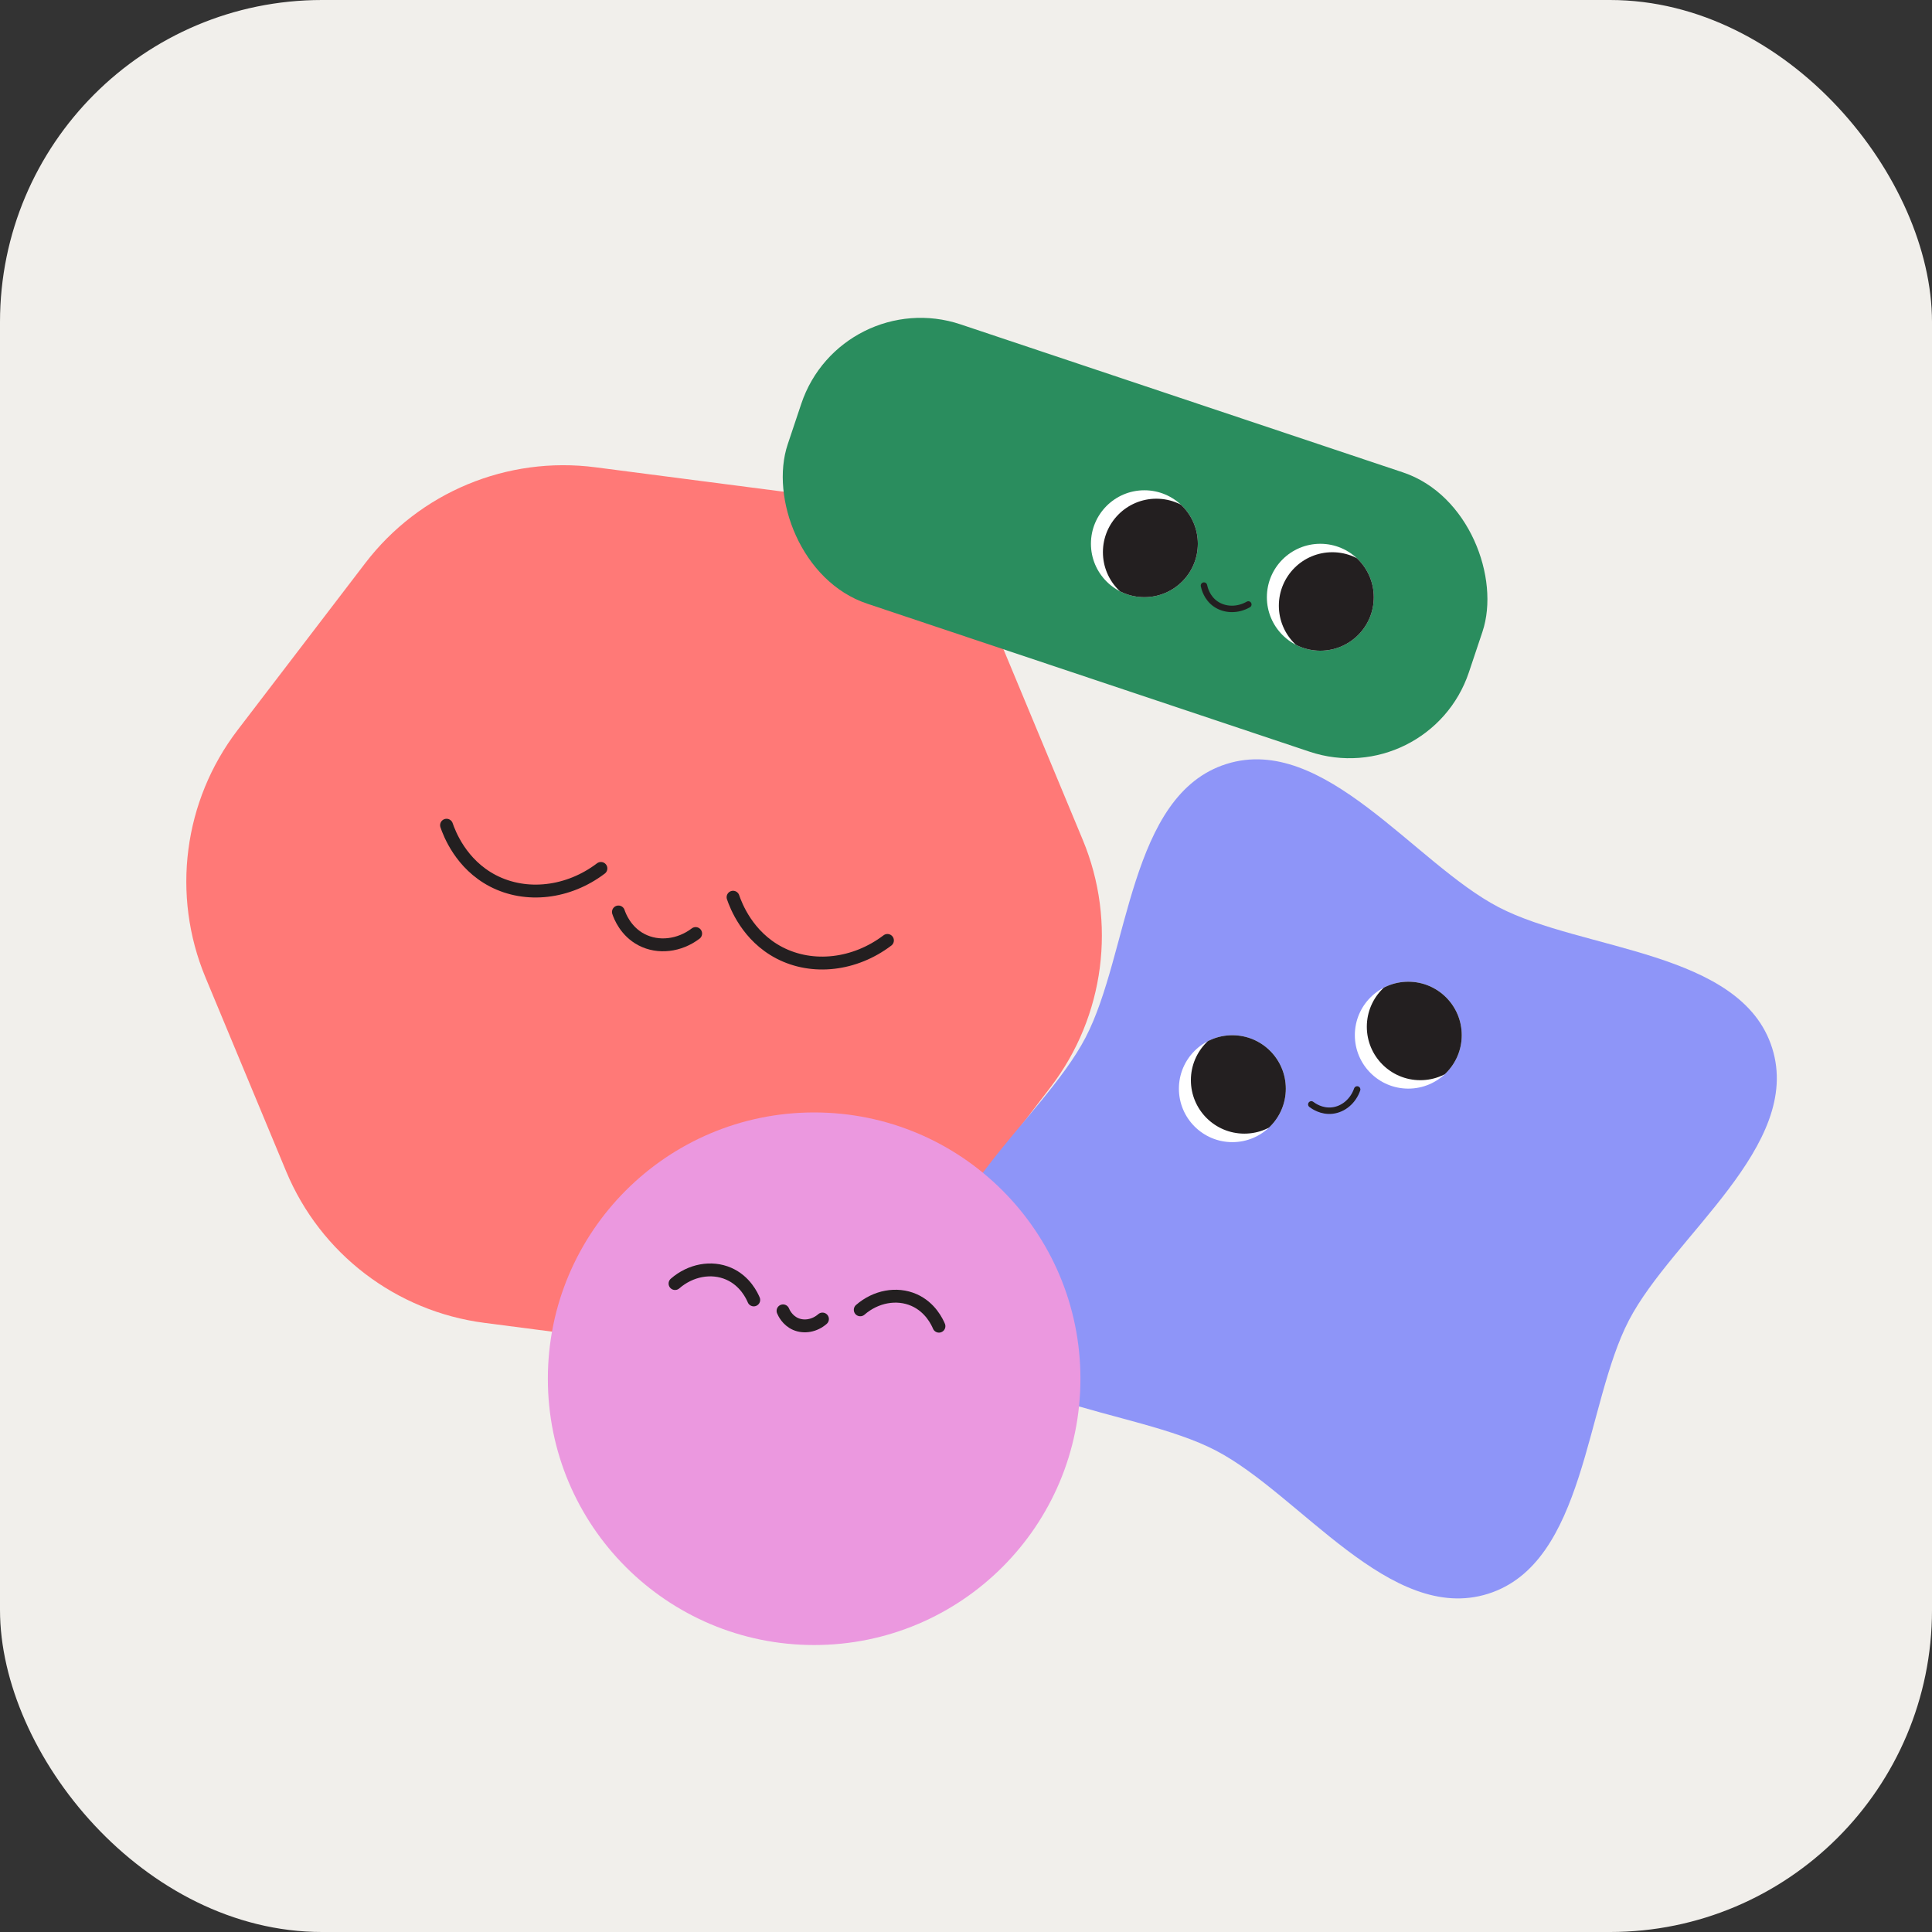
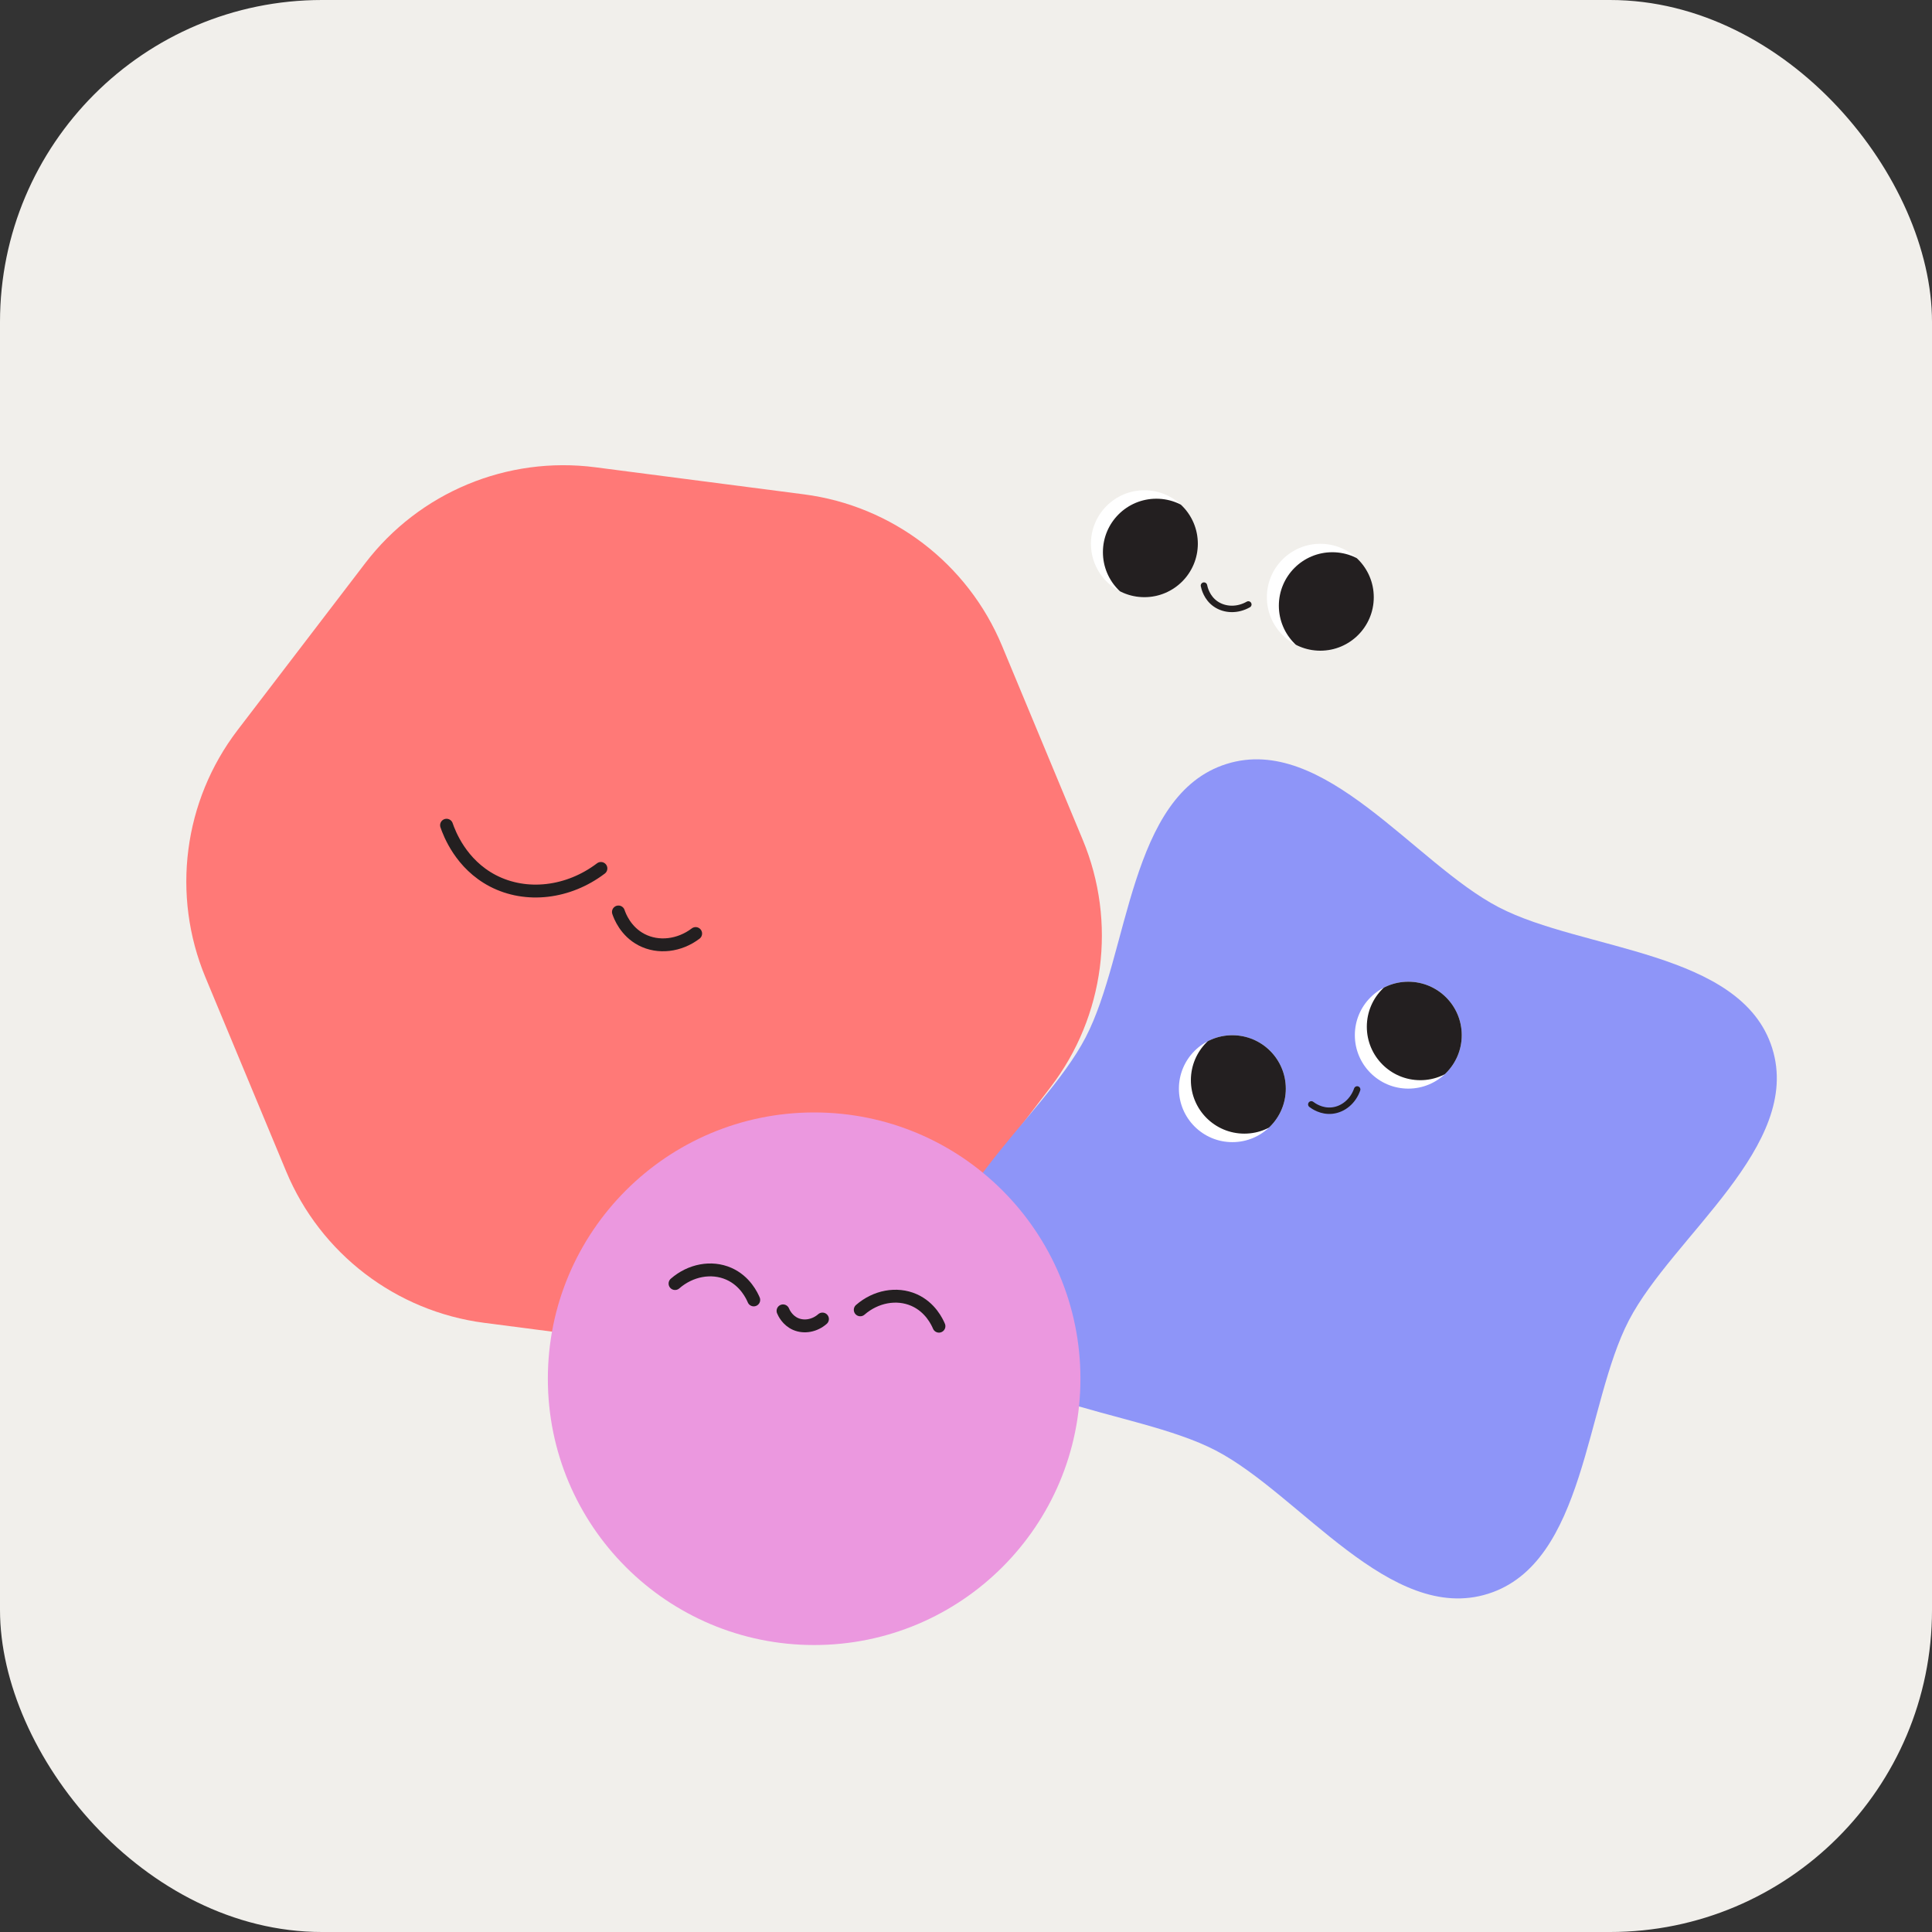
<svg xmlns="http://www.w3.org/2000/svg" id="Layer_2" viewBox="0 0 300 300">
  <rect x="0" y="0" width="300" height="300" fill="#333333" stroke="none" />
  <defs>
    <style>.cls-1{fill:#fff;}.cls-2{fill:#ff7977;}.cls-3{fill:#8e95f8;}.cls-4{clip-path:url(#clippath-2);}.cls-5{fill:#eb98df;}.cls-6,.cls-7,.cls-8{fill:none;}.cls-6,.cls-8{stroke:#231f20;stroke-linecap:round;stroke-miterlimit:10;}.cls-9{clip-path:url(#clippath-1);}.cls-10{fill:#f1efeb;}.cls-11{clip-path:url(#clippath);}.cls-12{clip-path:url(#clippath-3);}.cls-8{stroke-width:2px;}.cls-13{fill:#231f20;}.cls-14{fill:#2a8d5e;}</style>
    <clipPath id="clippath">
      <circle class="cls-7" cx="191.36" cy="169.05" r="8.3" />
    </clipPath>
    <clipPath id="clippath-1">
      <circle class="cls-7" cx="218.68" cy="160.74" r="8.3" />
    </clipPath>
    <clipPath id="clippath-2">
      <circle class="cls-7" cx="177.7" cy="84.43" r="8.3" />
    </clipPath>
    <clipPath id="clippath-3">
      <circle class="cls-7" cx="205.02" cy="92.74" r="8.3" />
    </clipPath>
  </defs>
  <g id="Layer_1-2">
    <rect class="cls-10" width="300" height="300" rx="50" ry="50" />
    <path class="cls-2" d="m124.83,76.76l-32.37-4.2c-13.72-1.78-27.34,3.89-35.74,14.88l-19.83,25.93c-8.4,10.99-10.3,25.62-4.99,38.39l12.54,30.14c5.32,12.77,17.04,21.73,30.76,23.51l32.37,4.2c13.72,1.78,27.34-3.89,35.74-14.88l19.83-25.93c8.4-10.99,10.3-25.62,4.99-38.39l-12.54-30.14c-5.32-12.77-17.04-21.73-30.76-23.51Z" />
-     <path class="cls-3" d="m275.18,162.74c4.78,15.16-15.44,29.21-22.24,42.27-6.8,13.07-6.71,37.69-21.87,42.47s-29.21-15.44-42.27-22.24-37.69-6.71-42.47-21.87,15.44-29.21,22.24-42.27c6.8-13.07,6.71-37.69,21.87-42.47,15.16-4.78,29.21,15.44,42.27,22.24s37.69,6.71,42.47,21.87Z" />
+     <path class="cls-3" d="m275.18,162.74c4.78,15.16-15.44,29.21-22.24,42.27-6.8,13.07-6.71,37.69-21.87,42.47s-29.21-15.44-42.27-22.24-37.69-6.71-42.47-21.87,15.44-29.21,22.24-42.27c6.8-13.07,6.71-37.69,21.87-42.47,15.16-4.78,29.21,15.44,42.27,22.24s37.69,6.71,42.47,21.87" />
    <path class="cls-8" d="m69.34,128.14c.43,1.25,2.22,6.04,7.19,8.63,5.17,2.69,11.72,1.92,16.78-1.92" />
-     <path class="cls-8" d="m113.83,139.32c.43,1.25,2.22,6.04,7.19,8.63,5.17,2.69,11.72,1.92,16.78-1.92" />
    <path class="cls-8" d="m96.03,141.61c.21.63,1.11,3.02,3.6,4.31,2.58,1.34,5.86.96,8.39-.96" />
    <path class="cls-6" d="m203.62,171.49c.32.24,1.56,1.14,3.24.96,1.74-.19,3.25-1.47,3.88-3.28" />
    <circle class="cls-5" cx="126.42" cy="214.09" r="41.35" />
    <path class="cls-8" d="m145.8,205.93c-.26-.61-1.32-2.95-3.89-4.07-2.68-1.17-5.93-.56-8.33,1.53" />
    <path class="cls-8" d="m117.04,201.85c-.26-.61-1.32-2.95-3.89-4.07-2.68-1.17-5.93-.56-8.33,1.53" />
    <path class="cls-8" d="m121.59,203.55c.13.31.66,1.47,1.95,2.04,1.34.58,2.97.28,4.17-.77" />
-     <rect class="cls-14" x="120.49" y="60.67" width="111.54" height="45.73" rx="19.55" ry="19.55" transform="translate(35.61 -51.6) rotate(18.5)" />
    <circle class="cls-1" cx="191.36" cy="169.05" r="8.3" />
    <g class="cls-11">
      <circle class="cls-13" cx="193.22" cy="167.73" r="8.3" />
    </g>
    <circle class="cls-1" cx="218.68" cy="160.74" r="8.3" />
    <g class="cls-9">
      <circle class="cls-13" cx="220.54" cy="159.43" r="8.3" />
    </g>
    <circle class="cls-1" cx="177.7" cy="84.43" r="8.3" />
    <g class="cls-4">
      <circle class="cls-13" cx="179.56" cy="85.74" r="8.3" />
    </g>
    <circle class="cls-1" cx="205.02" cy="92.74" r="8.3" />
    <g class="cls-12">
      <circle class="cls-13" cx="206.88" cy="94.05" r="8.3" />
    </g>
    <path class="cls-6" d="m186.95,90.93c.08.39.43,1.89,1.81,2.85,1.44,1,3.42,1.03,5.08.08" />
  </g>
</svg>